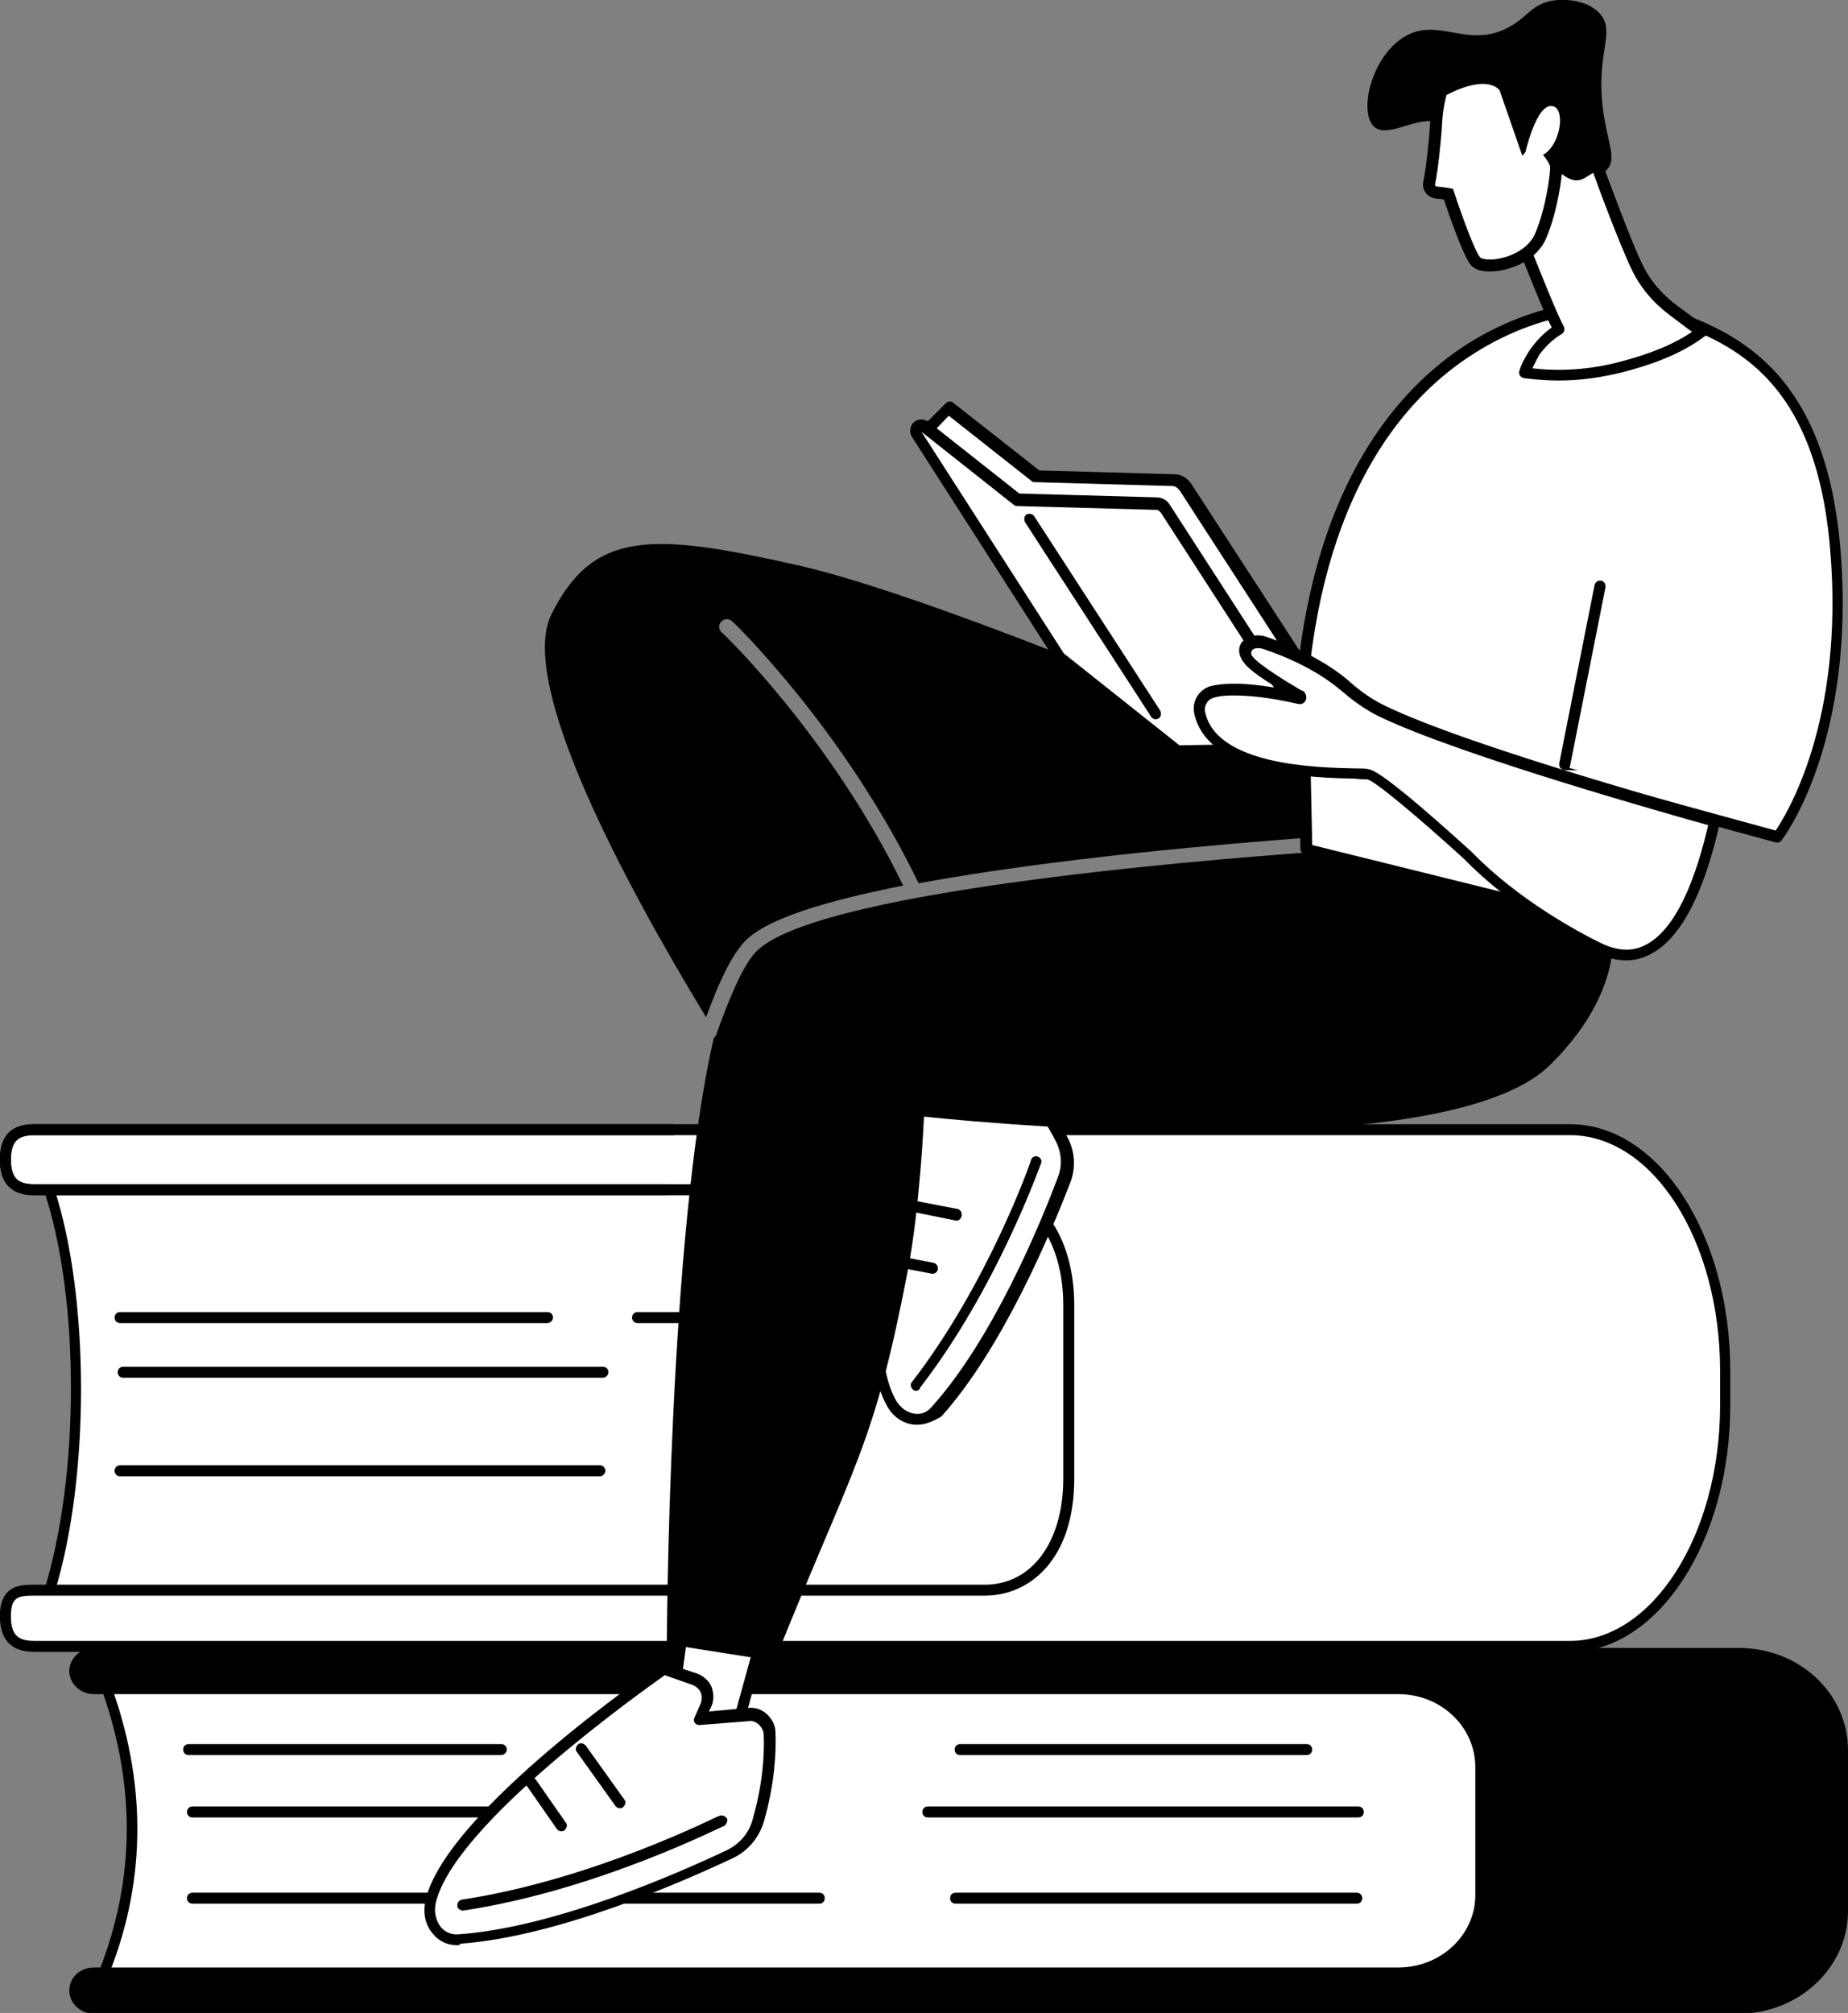
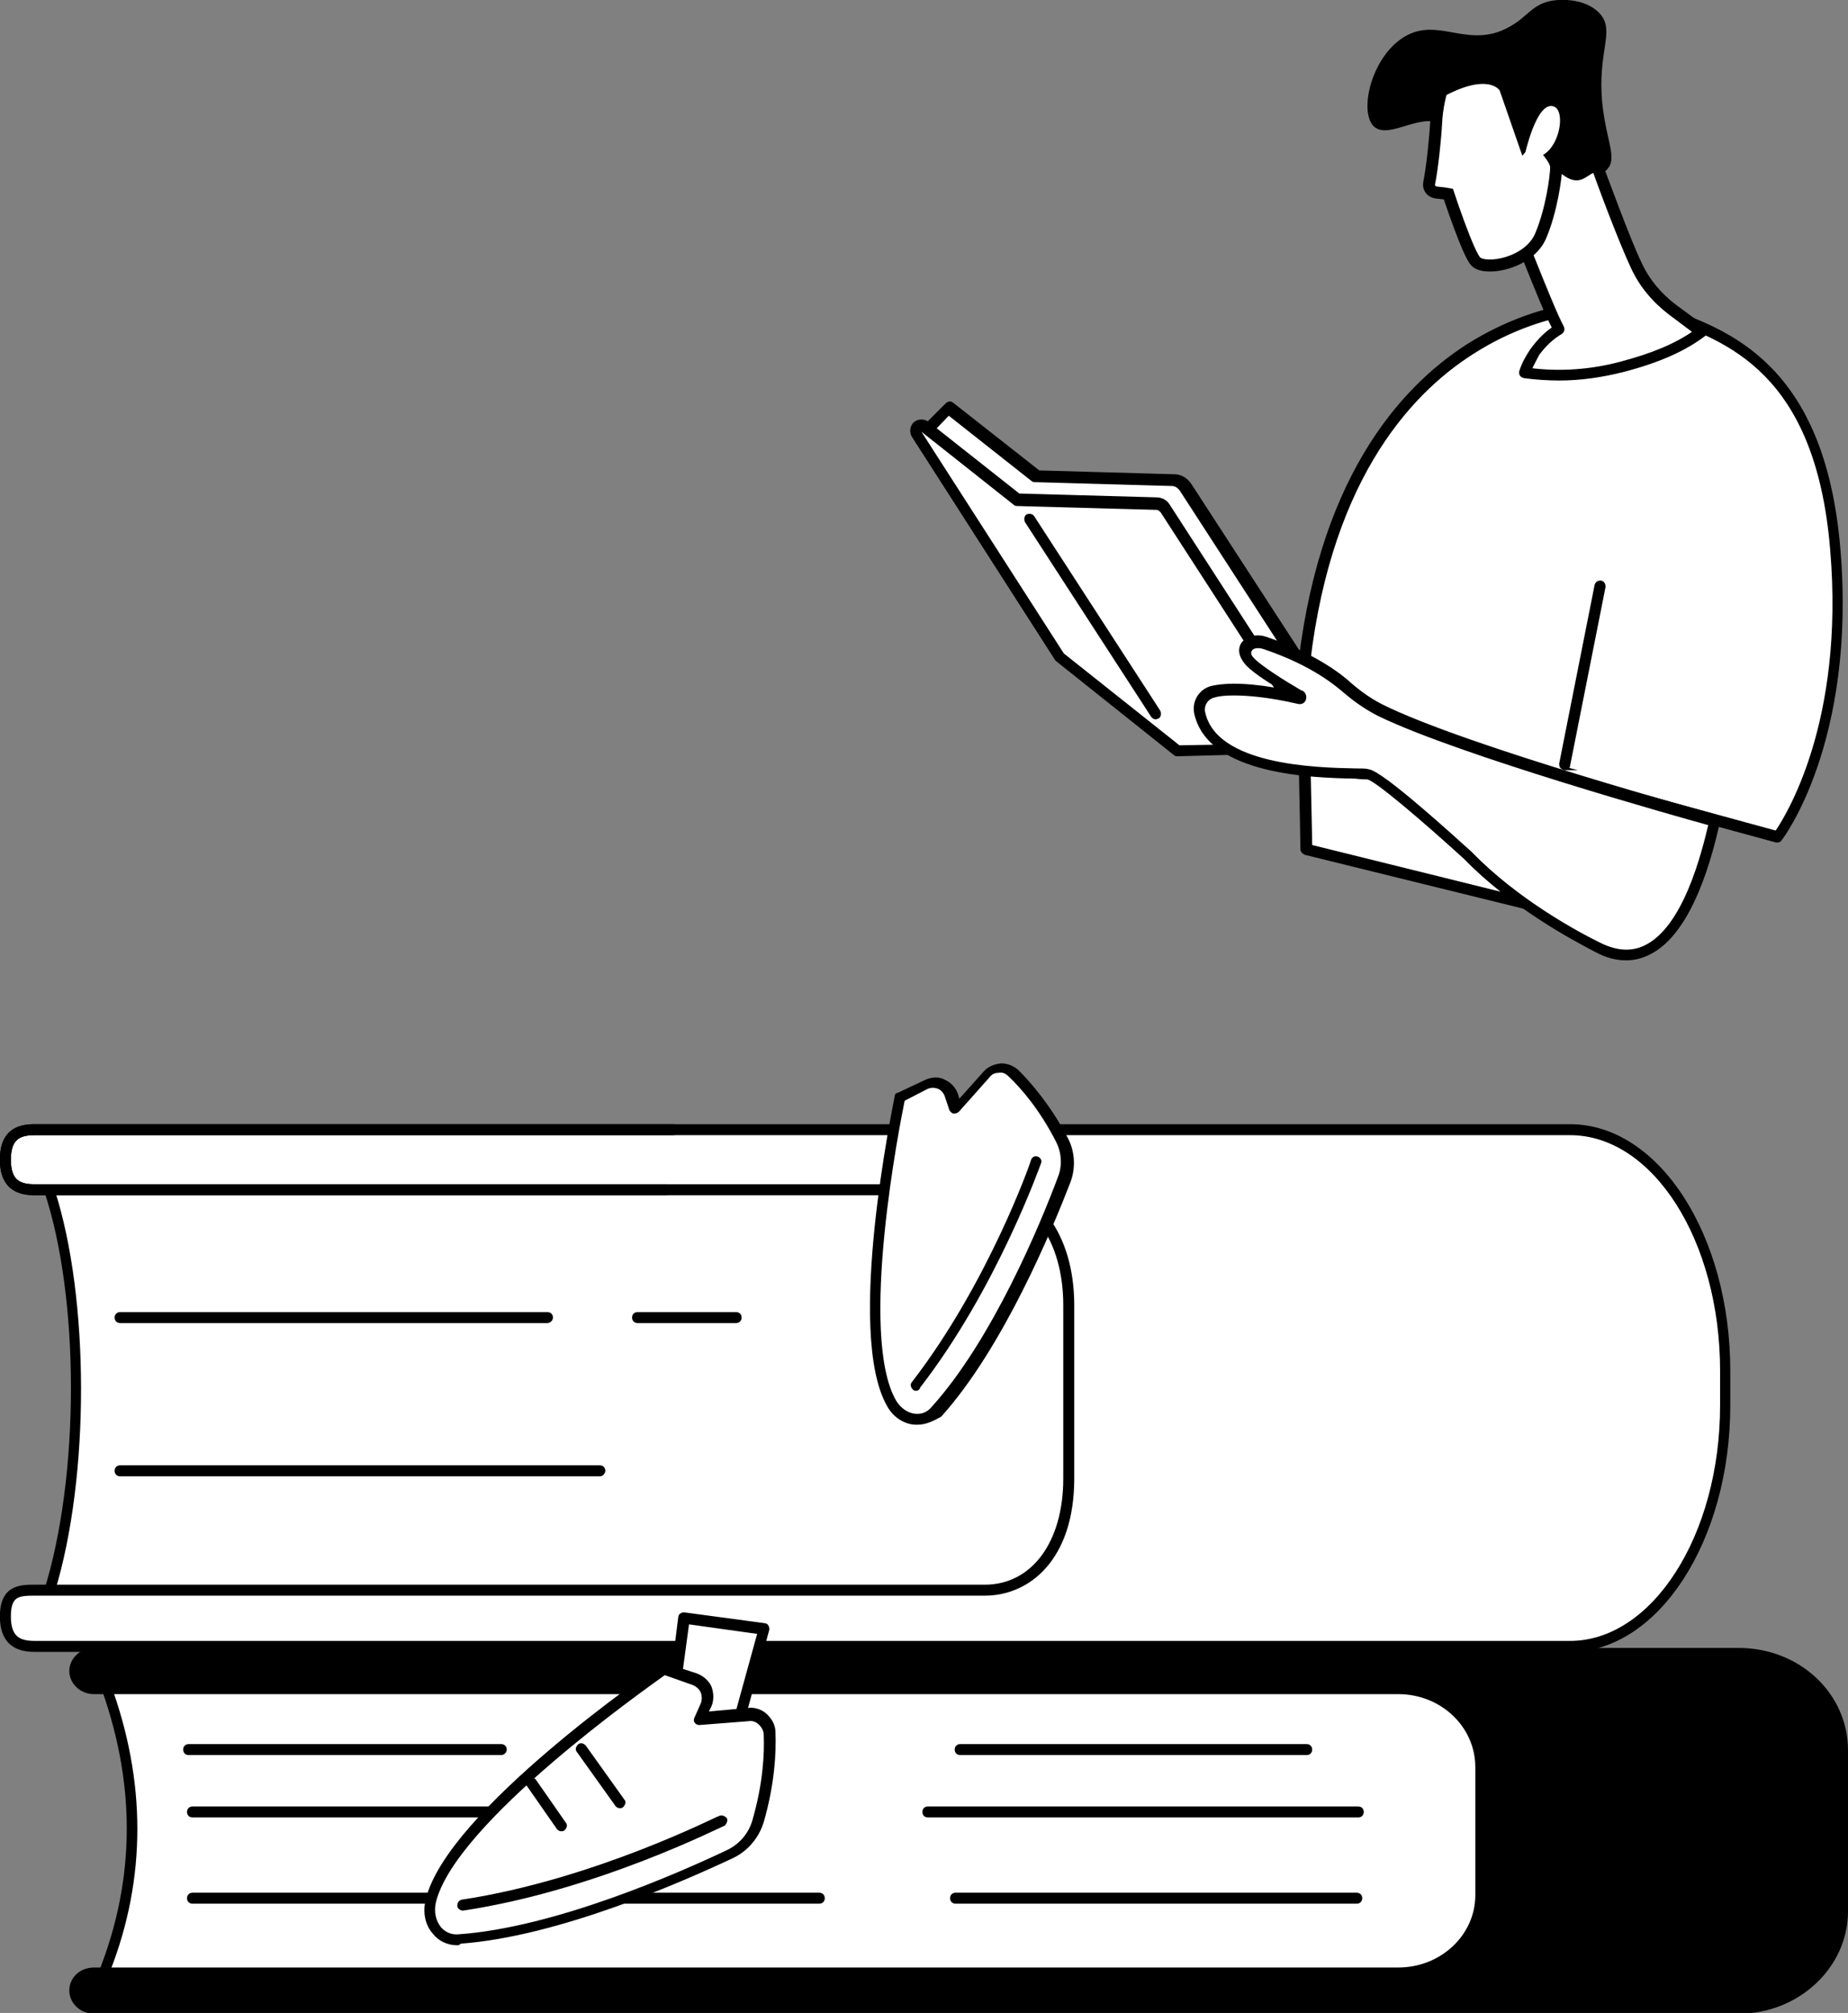
<svg xmlns="http://www.w3.org/2000/svg" id="Слой_1" x="0px" y="0px" viewBox="0 0 240 261.4" style="enable-background:new 0 0 240 261.4;" xml:space="preserve">
  <rect x="0" y="0" width="240" height="261.4" fill="#808080" stroke="none" />
  <style type="text/css"> .st0{fill:#FFFFFF;} .st1{fill:#FFFFFF;stroke:#000000;stroke-width:0.425;stroke-miterlimit:10;} .st2{stroke:#000000;stroke-width:0.425;stroke-miterlimit:10;} .st3{fill:#FFFFFF;stroke:#000000;stroke-width:1.559;stroke-miterlimit:10;} </style>
  <g>
    <g>
      <path class="st0" d="M138.4,163.2h50.7c2.5,0,4.6-1.3,6-3.3L138.4,163.2z" />
      <path d="M189.1,163.8h-50.7c-0.3,0-0.5-0.2-0.5-0.5s0.2-0.5,0.5-0.5h50.7c2.2,0,4.3-1.1,5.6-3c0.2-0.2,0.5-0.3,0.7-0.1 c0.2,0.2,0.3,0.5,0.1,0.8C194,162.5,191.6,163.8,189.1,163.8z" />
    </g>
    <g>
      <g>
        <path class="st1" d="M6.3,207c4.5-14.4,4.9-37.9,0-52.5l3.5-5.1l134,3.9l-3.3,54.7L9.6,208.7L6.3,207z" />
        <path class="st2" d="M9.6,209.2c-0.1,0-0.2,0-0.2-0.1l-3.3-1.8c-0.2-0.1-0.3-0.4-0.2-0.6c4.7-14.9,4.7-38.3,0-52.2 c-0.1-0.1,0-0.3,0.1-0.4l3.5-5.1c0.1-0.1,0.3-0.2,0.4-0.2l134,3.9c0.1,0,0.3,0.1,0.4,0.2c0.1,0.1,0.1,0.2,0.1,0.4l-3.3,54.7 c0,0.3-0.2,0.5-0.5,0.5L9.6,209.2C9.6,209.2,9.6,209.2,9.6,209.2z M6.9,206.7l2.8,1.5l130.3-0.7l3.3-53.7l-133.2-3.9l-3.2,4.7 C11.4,168.5,11.5,191.7,6.9,206.7z" />
      </g>
      <g>
        <path class="st1" d="M203.9,146.6H76.6H4.5c-2.1,0-3.8,0.6-3.8,3.9c0,3.3,1.7,3.9,3.8,3.9h123.4c6,0,10.9,5.6,10.9,15V192 c0,9.4-4.9,14.5-10.9,14.5H4.5c-2.1,0-3.8,0.1-3.8,3.4c0,3.3,1.7,3.9,3.8,3.9h199.4c11.1,0,20.1-14,20.1-31.3V178 C224,160.7,215,146.6,203.9,146.6z" />
        <path class="st2" d="M203.9,214.3H4.5c-1.8,0-4.3-0.5-4.3-4.4c0-3.9,2.5-3.9,4.3-3.9h123.4c6.2,0,10.4-5.6,10.4-14v-22.5 c0-8.5-4.3-14.5-10.4-14.5H4.5c-1.8,0-4.3-0.5-4.3-4.4c0-3.9,2.4-4.4,4.3-4.4h199.4c11.4,0,20.6,14.3,20.6,31.8v4.5 C224.5,200,215.2,214.3,203.9,214.3z M4.5,207c-2.1,0-3.3,0.1-3.3,2.9c0,2.8,1.3,3.4,3.3,3.4h199.4c10.8,0,19.7-13.8,19.7-30.8 V178c0-17-8.8-30.8-19.7-30.8H4.5c-2,0-3.3,0.6-3.3,3.4s1.3,3.4,3.3,3.4h123.4c6.7,0,11.4,6.4,11.4,15.5V192 c0,10.4-5.7,15-11.4,15H4.5z" />
      </g>
      <path d="M203.9,214.3H4.5c-1.8,0-4.3-0.5-4.3-4.4c0-3.9,2.5-3.9,4.3-3.9h123.4c6.2,0,10.4-5.6,10.4-14v-22.5 c0-8.5-4.3-14.5-10.4-14.5H86.5c-0.3,0-0.5-0.2-0.5-0.5c0-0.3,0.2-0.5,0.5-0.5h41.4c6.7,0,11.4,6.4,11.4,15.5V192 c0,10.4-5.7,15-11.4,15H4.5c-2.1,0-3.3,0.1-3.3,2.9c0,2.8,1.3,3.4,3.3,3.4h199.4c10.8,0,19.7-13.8,19.7-30.8V178 c0-17-8.8-30.8-19.7-30.8H87.5c-0.3,0-0.5-0.2-0.5-0.5c0-0.3,0.2-0.5,0.5-0.5h116.4c11.4,0,20.6,14.3,20.6,31.8v4.5 C224.5,200,215.2,214.3,203.9,214.3z" />
      <path class="st2" d="M86.5,155h-82c-1.8,0-4.3-0.5-4.3-4.4c0-3.9,2.4-4.4,4.3-4.4h82.9c0.3,0,0.5,0.2,0.5,0.5 c0,0.3-0.2,0.5-0.5,0.5H4.5c-2,0-3.3,0.6-3.3,3.4s1.3,3.4,3.3,3.4h82c0.3,0,0.5,0.2,0.5,0.5C87,154.7,86.7,155,86.5,155z" />
      <g>
        <path class="st2" d="M95.6,171.6H82.8c-0.3,0-0.5-0.2-0.5-0.5c0-0.3,0.2-0.5,0.5-0.5h12.8c0.3,0,0.5,0.2,0.5,0.5 C96.1,171.4,95.9,171.6,95.6,171.6z" />
        <path class="st2" d="M71.1,171.6H15.6c-0.3,0-0.5-0.2-0.5-0.5c0-0.3,0.2-0.5,0.5-0.5h55.5c0.3,0,0.5,0.2,0.5,0.5 C71.6,171.4,71.3,171.6,71.1,171.6z" />
-         <path class="st2" d="M78.3,178.7H16c-0.3,0-0.5-0.2-0.5-0.5c0-0.3,0.2-0.5,0.5-0.5h62.3c0.3,0,0.5,0.2,0.5,0.5 C78.8,178.5,78.5,178.7,78.3,178.7z" />
-         <path class="st0" d="M95.7,191.5h-8c-0.3,0-0.5-0.2-0.5-0.5c0-0.3,0.2-0.5,0.5-0.5h8c0.3,0,0.5,0.2,0.5,0.5 C96.2,191.2,96,191.5,95.7,191.5z" />
        <path class="st2" d="M77.9,191.5H15.6c-0.3,0-0.5-0.2-0.5-0.5c0-0.3,0.2-0.5,0.5-0.5h62.3c0.3,0,0.5,0.2,0.5,0.5 C78.4,191.2,78.2,191.5,77.9,191.5z" />
      </g>
    </g>
    <g>
      <g>
        <path class="st1" d="M13.4,256.4h188.4v-38.3l-188.4,0C18.3,231,18.4,243.8,13.4,256.4z" />
        <path class="st2" d="M201.8,256.9H13.4c-0.2,0-0.3-0.1-0.4-0.2c-0.1-0.1-0.1-0.3,0-0.5c4.9-12.3,4.9-25,0-38 c-0.1-0.2,0-0.3,0.1-0.5c0.1-0.1,0.2-0.2,0.4-0.2l188.4,0c0.3,0,0.5,0.2,0.5,0.5v38.3C202.3,256.7,202,256.9,201.8,256.9z M14.1,255.9h187.2v-37.3l-187.2,0C18.8,231.3,18.8,243.9,14.1,255.9z" />
      </g>
      <path d="M181.6,220H12.2c-1.8,0-3.2-1.4-3.2-3s1.4-3,3.2-3h213.6c7.9,0,14.2,5.9,14.2,13.3v20.9c0,7.3-6.4,13.3-14.2,13.3H12.2 c-1.8,0-3.2-1.4-3.2-3c0-1.7,1.4-3,3.2-3h169.4c5.5,0,10-4.2,10-9.4v-16.6C191.6,224.2,187.1,220,181.6,220z" />
      <g>
        <path class="st2" d="M65.1,227.7H24.5c-0.3,0-0.5-0.2-0.5-0.5c0-0.3,0.2-0.5,0.5-0.5h40.6c0.3,0,0.5,0.2,0.5,0.5 C65.6,227.5,65.3,227.7,65.1,227.7z" />
        <path class="st2" d="M169.7,227.7h-45c-0.3,0-0.5-0.2-0.5-0.5c0-0.3,0.2-0.5,0.5-0.5h45c0.3,0,0.5,0.2,0.5,0.5 C170.2,227.5,170,227.7,169.7,227.7z" />
        <path class="st2" d="M68.5,235.8H25c-0.3,0-0.5-0.2-0.5-0.5c0-0.3,0.2-0.5,0.5-0.5h43.5c0.3,0,0.5,0.2,0.5,0.5 C69,235.6,68.8,235.8,68.5,235.8z" />
        <path class="st2" d="M176.4,235.8h-55.9c-0.3,0-0.5-0.2-0.5-0.5c0-0.3,0.2-0.5,0.5-0.5h55.9c0.3,0,0.5,0.2,0.5,0.5 C176.9,235.6,176.7,235.8,176.4,235.8z" />
        <path class="st2" d="M106.4,247H25c-0.3,0-0.5-0.2-0.5-0.5c0-0.3,0.2-0.5,0.5-0.5h81.4c0.3,0,0.5,0.2,0.5,0.5 C106.9,246.8,106.7,247,106.4,247z" />
        <path class="st2" d="M176.2,247h-52.1c-0.3,0-0.5-0.2-0.5-0.5c0-0.3,0.2-0.5,0.5-0.5h52.1c0.3,0,0.5,0.2,0.5,0.5 C176.7,246.8,176.5,247,176.2,247z" />
      </g>
    </g>
    <g>
      <polygon class="st0" points="99.2,211.6 95.5,225.2 86.9,224.5 88.8,210.2 " />
      <path class="st2" d="M95.5,225.7C95.4,225.7,95.4,225.7,95.5,225.7l-8.6-0.8c-0.1,0-0.3-0.1-0.3-0.2c-0.1-0.1-0.1-0.2-0.1-0.4 l1.8-14.3c0-0.1,0.1-0.3,0.2-0.3c0.1-0.1,0.2-0.1,0.4-0.1l10.4,1.4c0.1,0,0.3,0.1,0.3,0.2c0.1,0.1,0.1,0.3,0.1,0.4l-3.7,13.6 C95.9,225.6,95.7,225.7,95.5,225.7z M87.5,224l7.6,0.7l3.5-12.7l-9.3-1.3L87.5,224z" />
    </g>
    <g>
      <g>
        <path class="st1" d="M94.9,240.8c-6.3,3-22.5,10.1-35.2,11.1c-2.7,0.2-4.4-2.4-3.8-5c2.7-11.2,30.3-30.1,30.3-30.1l4,1.3 c1.4,0.5,2.1,2.1,1.5,3.4l-0.8,1.8l6.4-0.5c1.5-0.1,2.7,1,2.8,2.5c0.1,2.5-0.1,6.5-1.5,11.4C97.9,238.4,96.6,240,94.9,240.8z" />
        <path class="st2" d="M59.4,252.4c-1.2,0-2.3-0.5-3-1.4c-1-1.1-1.3-2.7-0.9-4.3c2.7-11.3,29.4-29.7,30.5-30.4 c0.1-0.1,0.3-0.1,0.4-0.1l4,1.3c0.8,0.3,1.5,0.9,1.8,1.6c0.3,0.8,0.3,1.7,0,2.4l-0.5,1l5.5-0.5c0.8-0.1,1.7,0.2,2.3,0.8 c0.6,0.6,1,1.3,1,2.2c0.1,2.6-0.1,6.6-1.5,11.5c-0.6,2-2,3.7-3.9,4.6c-6.4,3-22.6,10.2-35.4,11.1 C59.6,252.4,59.5,252.4,59.4,252.4z M86.3,217.3c-2.5,1.8-27.4,19.3-29.9,29.7c-0.3,1.3,0,2.5,0.7,3.4c0.6,0.7,1.5,1.1,2.5,1 c12.6-0.9,28.7-8,35-11c1.6-0.8,2.8-2.2,3.3-3.9c1.4-4.8,1.6-8.7,1.5-11.2c0-0.6-0.3-1.1-0.7-1.5c-0.4-0.4-1-0.6-1.5-0.5 l-6.4,0.5c-0.2,0-0.3-0.1-0.4-0.2c-0.1-0.1-0.1-0.3,0-0.5l0.8-1.8c0.2-0.5,0.2-1.1,0-1.6c-0.2-0.5-0.7-0.9-1.2-1.1L86.3,217.3z M94.9,240.8L94.9,240.8L94.9,240.8z" />
      </g>
      <path class="st2" d="M60.1,247.9c-0.2,0-0.5-0.2-0.5-0.4c0-0.3,0.1-0.5,0.4-0.6c17.2-2.6,33.3-10.9,33.5-10.9 c0.2-0.1,0.5,0,0.7,0.2c0.1,0.2,0,0.5-0.2,0.7C93.8,236.9,77.5,245.3,60.1,247.9C60.1,247.9,60.1,247.9,60.1,247.9z" />
      <path class="st2" d="M72.9,237.6c-0.2,0-0.3-0.1-0.4-0.2l-3.9-5.6c-0.2-0.2-0.1-0.5,0.1-0.7c0.2-0.2,0.5-0.1,0.7,0.1l3.9,5.6 c0.2,0.2,0.1,0.5-0.1,0.7C73.1,237.6,73,237.6,72.9,237.6z" />
      <path class="st2" d="M80.5,234.6c-0.2,0-0.3-0.1-0.4-0.2l-5-7c-0.2-0.2-0.1-0.5,0.1-0.7c0.2-0.2,0.5-0.1,0.7,0.1l5,7 c0.2,0.2,0.1,0.5-0.1,0.7C80.7,234.6,80.6,234.6,80.5,234.6z" />
    </g>
    <g>
      <g>
        <path class="st0" d="M138.2,153.1c-2.3,6-8.7,21.3-16.6,30.1c-1.7,1.9-4.5,1.2-5.8-1c-5.4-9.3,1.1-39.8,1.1-39.8l3.6-1.7 c1.2-0.6,2.7,0,3.2,1.3l0.6,1.8l4-4.5c0.9-1,2.5-1.1,3.4-0.1c1.6,1.6,4.1,4.5,6.3,8.7C138.7,149.5,138.9,151.4,138.2,153.1z" />
        <path class="st2" d="M119.2,184.8c-0.1,0-0.3,0-0.4,0c-1.4-0.1-2.7-1-3.4-2.3c-5.4-9.4,0.8-38.9,1-40.1c0-0.2,0.1-0.3,0.3-0.3 l3.6-1.7c0.7-0.3,1.6-0.4,2.3,0c0.7,0.3,1.3,0.9,1.6,1.7l0.3,1l3.4-3.8c0.5-0.6,1.3-0.9,2.1-1c0.8,0,1.5,0.3,2.1,0.8 c1.7,1.7,4.2,4.6,6.4,8.8c0.9,1.7,1,3.8,0.3,5.6c-2.4,6.2-8.7,21.4-16.7,30.3C121.2,184.3,120.2,184.8,119.2,184.8z M117.3,142.8 c-0.6,2.9-6.1,30.6-1.1,39.2c0.6,1,1.6,1.7,2.6,1.8c0.9,0.1,1.7-0.2,2.3-0.9c7.9-8.7,14.2-23.8,16.5-30c0.6-1.5,0.5-3.3-0.3-4.8 c-2.1-4.1-4.5-6.9-6.2-8.5c-0.4-0.4-0.9-0.6-1.4-0.5c-0.5,0-1,0.2-1.3,0.6l-4,4.5c-0.1,0.1-0.3,0.2-0.5,0.2 c-0.2,0-0.3-0.2-0.4-0.3l-0.6-1.8c-0.2-0.5-0.5-0.9-1-1.1c-0.5-0.2-1-0.2-1.5,0L117.3,142.8z M138.2,153.1L138.2,153.1 L138.2,153.1z" />
      </g>
      <path class="st2" d="M119,180.4c-0.1,0-0.2,0-0.3-0.1c-0.2-0.2-0.3-0.5-0.1-0.7c9.9-12.8,15.5-28.7,15.5-28.9 c0.1-0.3,0.4-0.4,0.6-0.3c0.3,0.1,0.4,0.4,0.3,0.6c-0.1,0.2-5.7,16.2-15.7,29.1C119.3,180.3,119.1,180.4,119,180.4z" />
-       <path class="st2" d="M121.1,165.2C121,165.2,121,165.2,121.1,165.2l-6.3-1.2c-0.3-0.1-0.4-0.3-0.4-0.6c0.1-0.3,0.3-0.4,0.6-0.4 l6.2,1.2c0.3,0.1,0.4,0.3,0.4,0.6C121.5,165.1,121.3,165.2,121.1,165.2z" />
-       <path class="st2" d="M124.2,158.3C124.2,158.3,124.1,158.3,124.2,158.3l-7.9-1.6c-0.3-0.1-0.4-0.3-0.4-0.6 c0.1-0.3,0.3-0.4,0.6-0.4l7.8,1.5c0.3,0.1,0.4,0.3,0.4,0.6C124.6,158.2,124.4,158.3,124.2,158.3z" />
    </g>
-     <path d="M209,117.6l-35.2-6.8l-5.2-12.8c-0.6-0.7-46.3-20.4-65-24.6c-18.7-4.2-26.5-4.7-32,6.4c-4.4,9,9.6,35,20.1,52.3 c1.7-4.7,3.3-7.9,4.8-9.6c2.6-3.1,10.7-5.5,20.8-7.5c-9.4-19.3-23.4-32.8-23.6-32.9c-0.4-0.4-0.4-1,0-1.4c0.4-0.4,1-0.4,1.4,0 c0.2,0.1,14.6,14.1,24.2,34c17.9-3.3,40.8-5.2,50.3-5.9c0.6,0,1,0.4,1.1,0.9c0,0.3-0.1,0.5-0.2,0.7s-0.4,0.3-0.7,0.3 c-15.1,1.1-65,5.2-71.8,13.1c-1.5,1.7-3.1,5.3-5,10.6c-0.1,0.2-0.2,0.3-0.3,0.4c-5.9,25.4-6.1,78.7-6.1,78.7l14,2.2 c10.6-26.4,12.8-27.5,17.3-50.7c1.6-8.4,2.1-20,2.1-20s67,7.4,81.3-6.7C212.6,127.2,209,117.6,209,117.6z" />
    <g>
      <g>
        <g>
          <path class="st1" d="M173.9,94.2l-20-30.8c-0.3-0.5-0.9-0.9-1.6-0.9L134.6,62L123.3,53l-3.3,3.3l20,26.1l15.3,12.2L173.9,94.2z" />
          <path class="st2" d="M155.4,95c-0.1,0-0.2,0-0.3-0.1l-15.3-12.2c0,0-0.1-0.1-0.1-0.1l-20-26.1c-0.2-0.2-0.1-0.5,0-0.7l3.3-3.3 c0.2-0.2,0.5-0.2,0.7,0l11.2,8.8l17.6,0.5c0.8,0,1.5,0.4,2,1.1l20,30.8c0.1,0.2,0.1,0.3,0,0.5c-0.1,0.2-0.3,0.3-0.4,0.3 L155.4,95C155.4,95,155.4,95,155.4,95z M140.4,82l15.1,12l17.4-0.3l-19.5-30.1c-0.3-0.4-0.7-0.7-1.2-0.7l-17.8-0.5 c-0.1,0-0.2,0-0.3-0.1l-10.9-8.6l-2.6,2.7L140.4,82z" />
        </g>
        <g>
          <path class="st1" d="M171.4,97.2l-20.1-31.1c-0.2-0.4-0.7-0.6-1.1-0.6L132.1,65l-12-9.5c-0.6-0.5-1.5,0.3-1.1,1l18.6,29 l15.3,12.2L171.4,97.2z" />
          <path class="st2" d="M152.9,98c-0.1,0-0.2,0-0.3-0.1l-15.3-12.2c0,0-0.1-0.1-0.1-0.1l-18.6-29c-0.3-0.5-0.2-1.2,0.2-1.6 c0.5-0.4,1.1-0.4,1.6-0.1l11.9,9.4l17.9,0.5c0.6,0,1.2,0.3,1.5,0.8l20.1,31.1c0.1,0.2,0.1,0.3,0,0.5c-0.1,0.2-0.3,0.3-0.4,0.3 L152.9,98C152.9,98,152.9,98,152.9,98z M138,85l15.1,12l17.4-0.3l-19.6-30.3c-0.2-0.2-0.4-0.4-0.7-0.4l-18.1-0.5 c-0.1,0-0.2,0-0.3-0.1l-12-9.5c-0.1-0.1-0.2,0-0.3,0c-0.1,0-0.1,0.1,0,0.3L138,85z" />
        </g>
        <path class="st2" d="M150.1,93.2c-0.2,0-0.3-0.1-0.4-0.2l-16.4-25.3c-0.1-0.2-0.1-0.5,0.1-0.7c0.2-0.1,0.5-0.1,0.7,0.1l16.4,25.3 c0.1,0.2,0.1,0.5-0.1,0.7C150.3,93.1,150.2,93.2,150.1,93.2z" />
      </g>
      <g>
        <path class="st1" d="M230.9,108.7c0,0,9.6-12.2,7.5-37.4c-2-24.2-14.7-28-23.1-31c-8.3-2.9-41.6,0.3-46.1,47.8 c-0.1,0.8,0.6,21.3,0.5,22.1l34.9,8.6l0.4-17.3L230.9,108.7z" />
        <path class="st2" d="M204.5,119.4c0,0-0.1,0-0.1,0l-34.9-8.6c-0.2-0.1-0.4-0.3-0.4-0.5c0-0.4-0.1-5.7-0.2-10.3 c-0.2-7.1-0.3-11.4-0.3-11.8c2.5-25.7,13.3-37.7,22-43.3c10.1-6.4,20.5-6.5,24.8-5l0.7,0.2c8.3,2.9,20.7,7.3,22.7,31.2 c2.1,25.1-7.5,37.6-7.6,37.7c-0.1,0.2-0.3,0.2-0.5,0.2l-25.3-6.9l-0.4,16.6c0,0.2-0.1,0.3-0.2,0.4 C204.8,119.4,204.6,119.4,204.5,119.4z M170.2,109.9l33.9,8.4l0.4-16.7c0-0.2,0.1-0.3,0.2-0.4c0.1-0.1,0.3-0.1,0.4-0.1l25.6,7 c1.3-1.9,9.1-14.1,7.2-36.7c-1.9-23.2-13.6-27.3-22.1-30.3l-0.7-0.2c-4-1.4-14.1-1.4-23.9,4.9c-8.5,5.4-19.1,17.2-21.5,42.5 c0,0.4,0.1,6.7,0.3,11.7C170.1,105.2,170.2,108.7,170.2,109.9z" />
      </g>
      <path class="st2" d="M203.2,99.8C203.2,99.8,203.1,99.8,203.2,99.8c-0.4-0.1-0.5-0.3-0.5-0.6l4.6-23.2c0.1-0.3,0.3-0.4,0.6-0.4 c0.3,0.1,0.4,0.3,0.4,0.6l-4.6,23.2C203.7,99.7,203.4,99.8,203.2,99.8z" />
      <g>
        <path class="st1" d="M164.2,83.5c-1.8-0.6-3.4,0.6-2.2,2.2c1,1.3,5.9,4.1,6.6,4.6c0.2,0.1,0.1,0.5-0.1,0.4 c-6.3-1.4-9.5-1.3-11.2-0.9c-1.2,0.3-1.9,1.5-1.7,2.7c1.8,8.7,19.7,7.7,21.8,7.9c1.7,0.2,13,10.6,13,10.6c5.1,5.3,12,9.5,17,12 c10.2,5.1,14-12.2,15-16.5c0,0-32.1-8.7-43.4-14.3c-1.5-0.7-2.8-1.7-4.1-2.8C173.7,88.2,170.6,85.6,164.2,83.5z" />
        <path class="st2" d="M211.2,124.5c-1.2,0-2.5-0.3-3.8-1c-3.1-1.6-11.1-5.9-17.1-12.1c-5.5-5-11.7-10.3-12.7-10.4 c-0.3,0-0.8,0-1.6-0.1c-5.2-0.1-19-0.4-20.7-8.3c-0.3-1.5,0.6-2.9,2-3.3c2.1-0.5,5.4-0.4,9.8,0.5c-2.4-1.4-4.7-2.9-5.4-3.9 c-0.9-1.2-0.5-2-0.3-2.3c0.6-0.8,1.8-1.1,3-0.7c6.7,2.3,9.9,5,11.1,6.1c1.3,1.1,2.6,2,4,2.7c11.1,5.5,43,14.2,43.3,14.3 c0.3,0.1,0.4,0.3,0.4,0.6l-0.1,0.4c-0.9,3.9-3.4,14.1-9,16.8C213.1,124.3,212.1,124.5,211.2,124.5z M160.2,90.1 c-1.2,0-2,0.1-2.6,0.3c-0.9,0.2-1.5,1.2-1.3,2.1c1.5,7.1,14.7,7.4,19.7,7.5c0.8,0,1.4,0,1.7,0.1c1.8,0.2,11.4,9,13.3,10.7 c5.9,6.1,13.8,10.4,16.9,11.9c2.1,1,4,1.1,5.7,0.3c5.2-2.4,7.6-12.2,8.5-16c-4-1.1-32.5-9.1-43-14.2c-1.4-0.7-2.9-1.7-4.2-2.8 c-1.2-1-4.2-3.7-10.7-5.9c-0.9-0.3-1.6-0.1-1.8,0.3c-0.3,0.4,0,0.9,0.2,1.1c0.8,1,4.5,3.3,5.9,4.1c0.3,0.2,0.5,0.3,0.6,0.3 c0.3,0.2,0.4,0.6,0.3,0.9c-0.1,0.3-0.4,0.5-0.8,0.4C164.7,90.3,162,90.1,160.2,90.1z" />
      </g>
      <g>
        <path class="st1" d="M206.4,18.9c0.1,0.2,4.1,11.4,6.1,15.5c1.1,2.3,2.7,4.3,4.7,5.8L221,43c-2.1,1.6-5.2,3.2-10.4,4.6 c-5.3,1.4-9.9,1.1-12.5,0.8c0.2-0.7,0.6-1.7,1.3-2.7c1.1-1.6,2.3-2.5,3.1-3c-1.7-2.9-5.8-14.5-7.6-17.4L206.4,18.9z" />
        <path class="st2" d="M202.5,49.2c-1.5,0-3-0.1-4.5-0.3c-0.1,0-0.3-0.1-0.4-0.2c-0.1-0.1-0.1-0.3-0.1-0.4c0.3-1,0.8-1.9,1.4-2.8 c0.8-1.1,1.7-2.1,2.9-2.9c-0.9-1.7-2.2-4.9-3.6-8.4c-1.4-3.5-2.9-7.2-3.7-8.7c-0.1-0.1-0.1-0.3,0-0.4c0-0.1,0.1-0.2,0.2-0.3 l11.5-6.4c0.1-0.1,0.3-0.1,0.4,0c0.1,0,0.2,0.1,0.3,0.2c0,0.1,0.1,0.3,0.7,1.9c1.3,3.4,3.9,10.6,5.4,13.7c1,2.2,2.6,4.1,4.6,5.6 l3.8,2.8c0.1,0.1,0.2,0.2,0.2,0.4c0,0.2-0.1,0.3-0.2,0.4c-2.6,2-6,3.5-10.6,4.7C208,48.8,205.3,49.2,202.5,49.2z M198.7,48 c3.9,0.5,7.9,0.2,11.7-0.8c4.2-1.1,7.3-2.4,9.7-4.1l-3.2-2.4c-2.1-1.6-3.8-3.6-4.9-6c-1.5-3.2-4.2-10.3-5.4-13.8 c-0.2-0.5-0.3-0.9-0.5-1.3l-10.5,5.9c0.9,1.7,2.2,4.9,3.6,8.3c1.4,3.5,2.9,7.2,3.7,8.7c0.1,0.2,0.1,0.5-0.2,0.7 c-1.2,0.7-2.2,1.7-3,2.8C199.4,46.6,199,47.3,198.7,48z" />
      </g>
      <path d="M187.6,16.4c1.2,0.9,0.8,2.5,0.5,5.9l7-6.2c0,0,3.2,1.3,4,2.4c6.6,8.7,6.3,3.1,9.4,3.7c0.1-0.1,0.2-0.1,0.2-0.2 c1.4-1.4-0.1-3.7-0.6-8.5c-0.7-6.8,1.7-9.4-0.3-11.7c-1.6-1.8-4.5-2-6.3-1.7c-2.6,0.5-3.1,2.1-5.5,3.4c-5.2,2.9-9-1.2-13.3,1.1 c-4.5,2.4-6.3,9.8-4.3,11.8C180.4,18.3,184.9,14.2,187.6,16.4z" />
      <path class="st3" d="M187.2,11.8c0,0-0.6,1.9-0.7,4.3c-0.1,1.9-0.5,5.8-0.9,7.7c-0.1,0.6,0.3,1.1,0.9,1.2c1.1,0.1,1.6,0.2,1.6,0.2 s2.6,7.9,3.6,8.8c1.3,1.2,6.9,0.2,8.4-3.4c1.4-3.3,2-7.7,2-8.9c0-1.2-2.4-3.6-2.9-3.7c-0.5-0.1-1.2,0.7-1.2,0.7l-2.5-7.2 C195.6,11.5,193.9,8.2,187.2,11.8z" />
      <path class="st0" d="M198,20.2c0,0,1.5-7,3.7-6.4C203.8,14.3,202.1,21.9,198,20.2z" />
    </g>
  </g>
</svg>